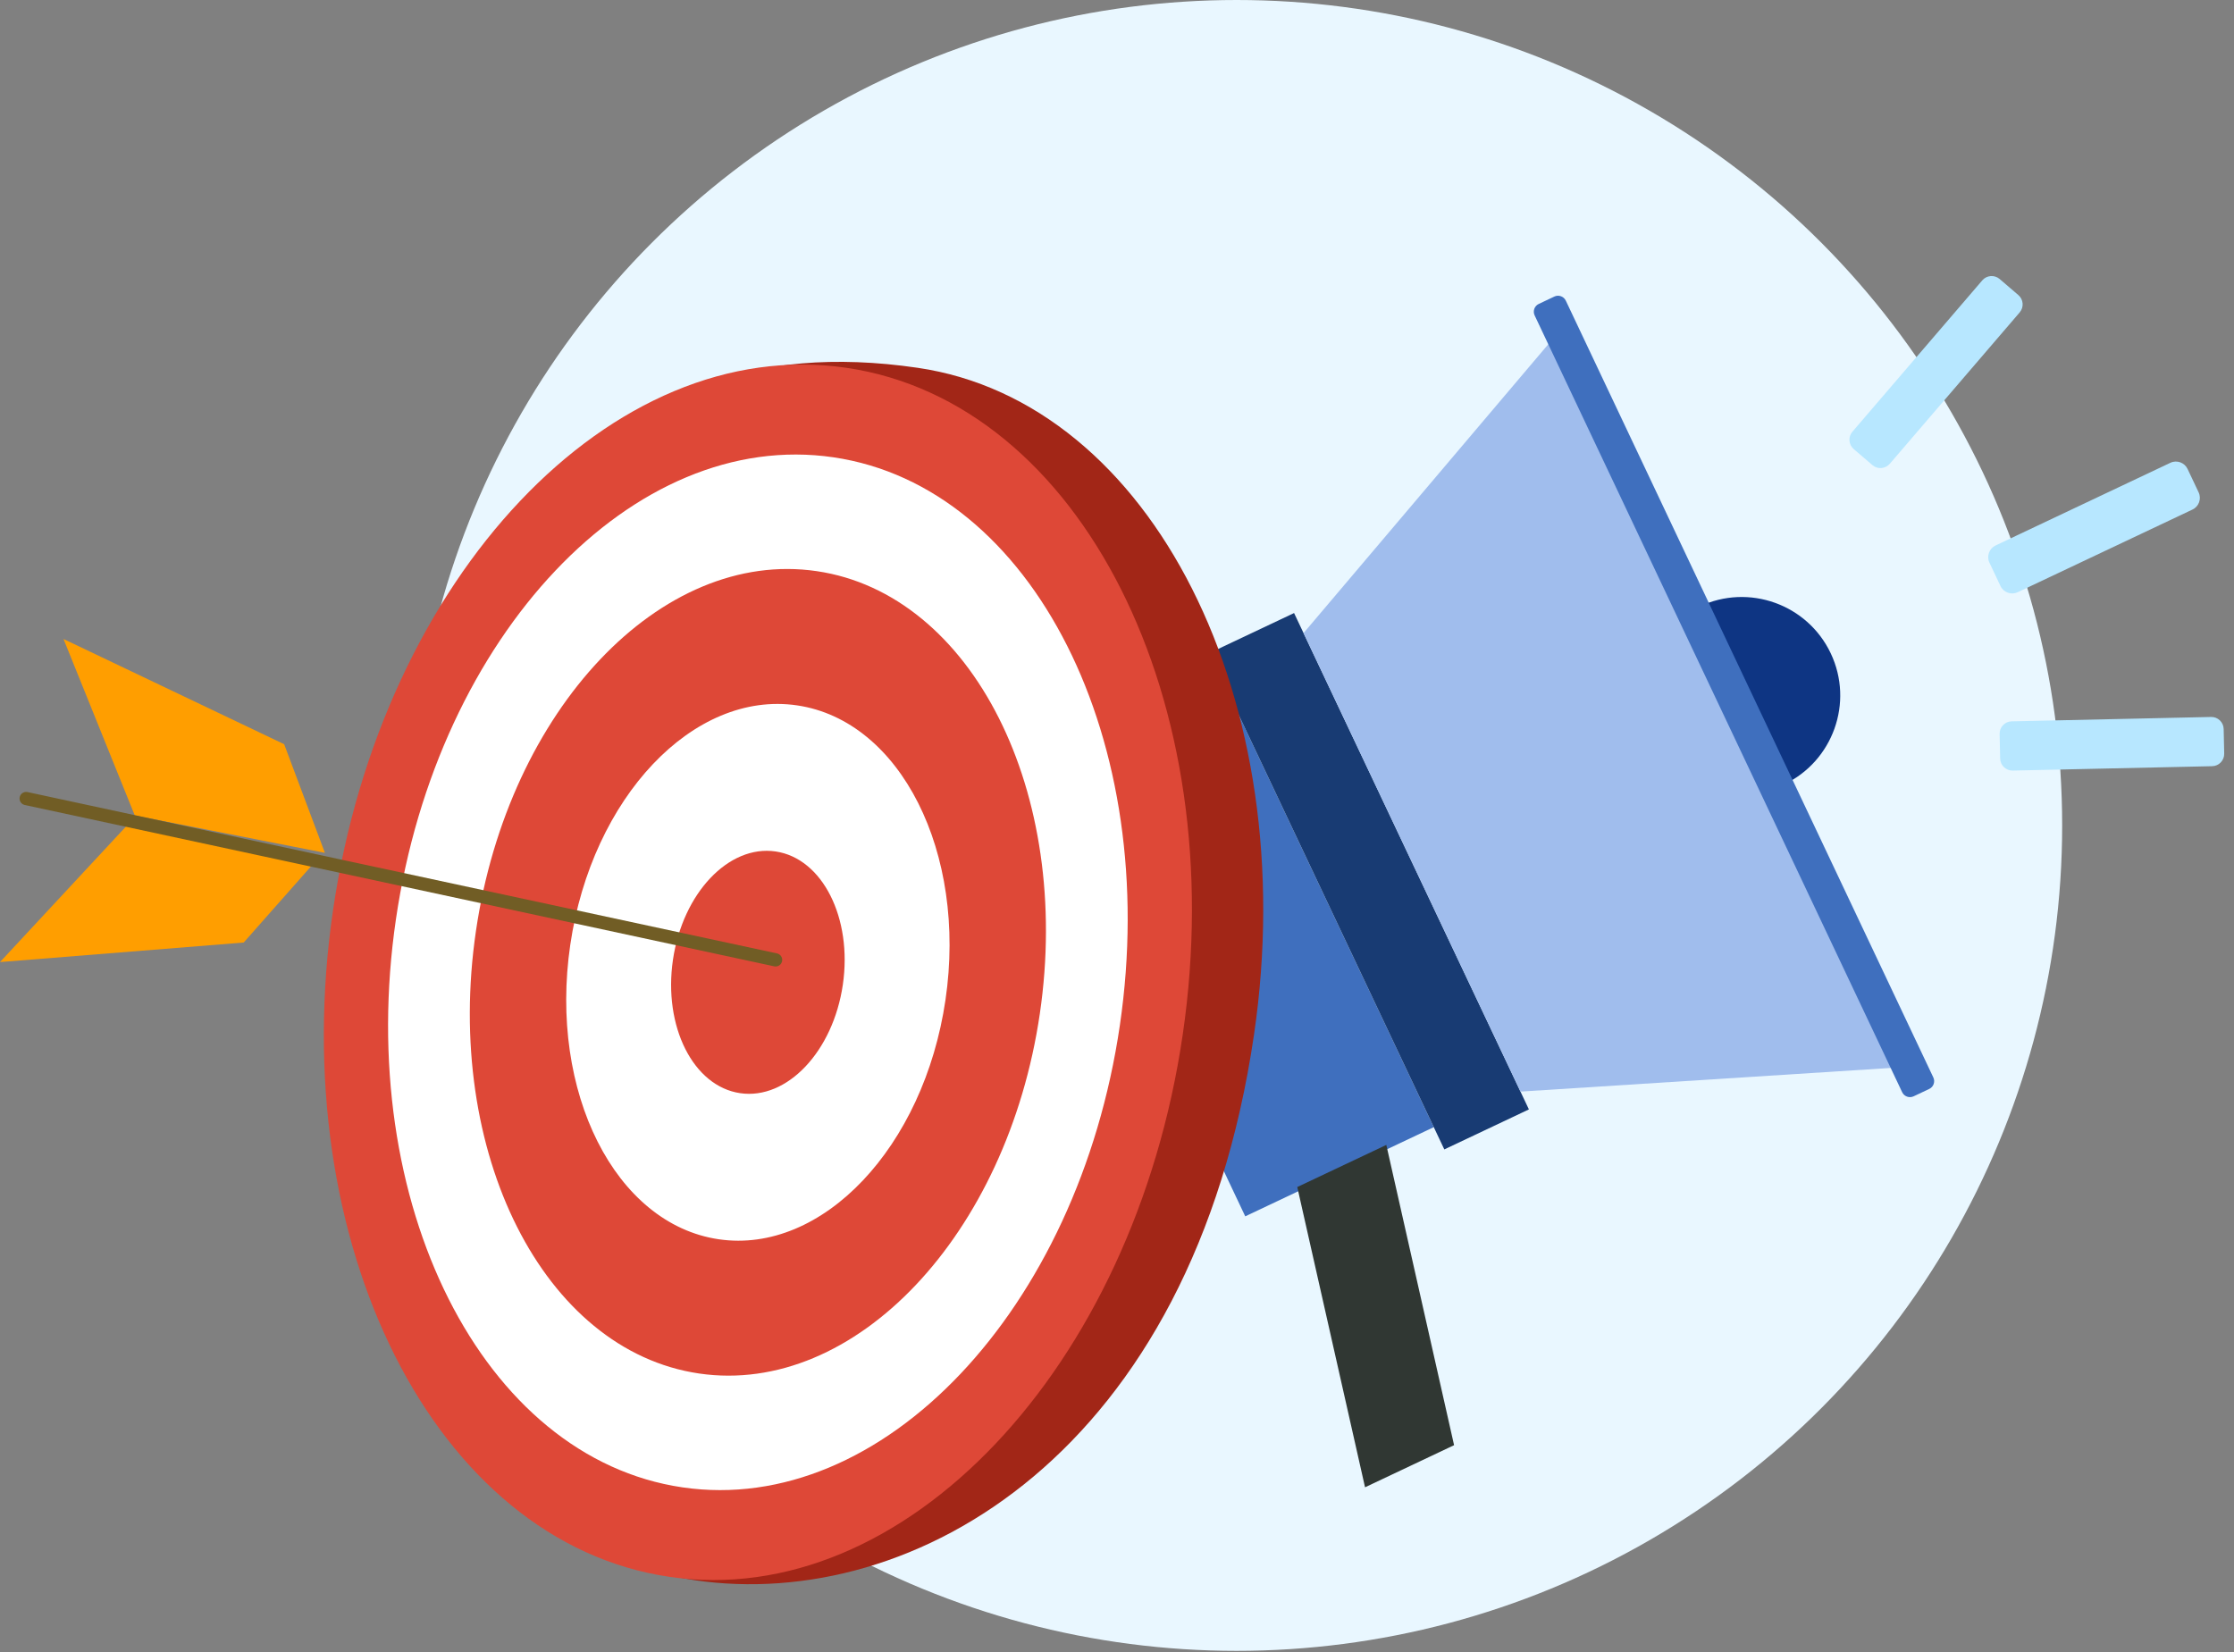
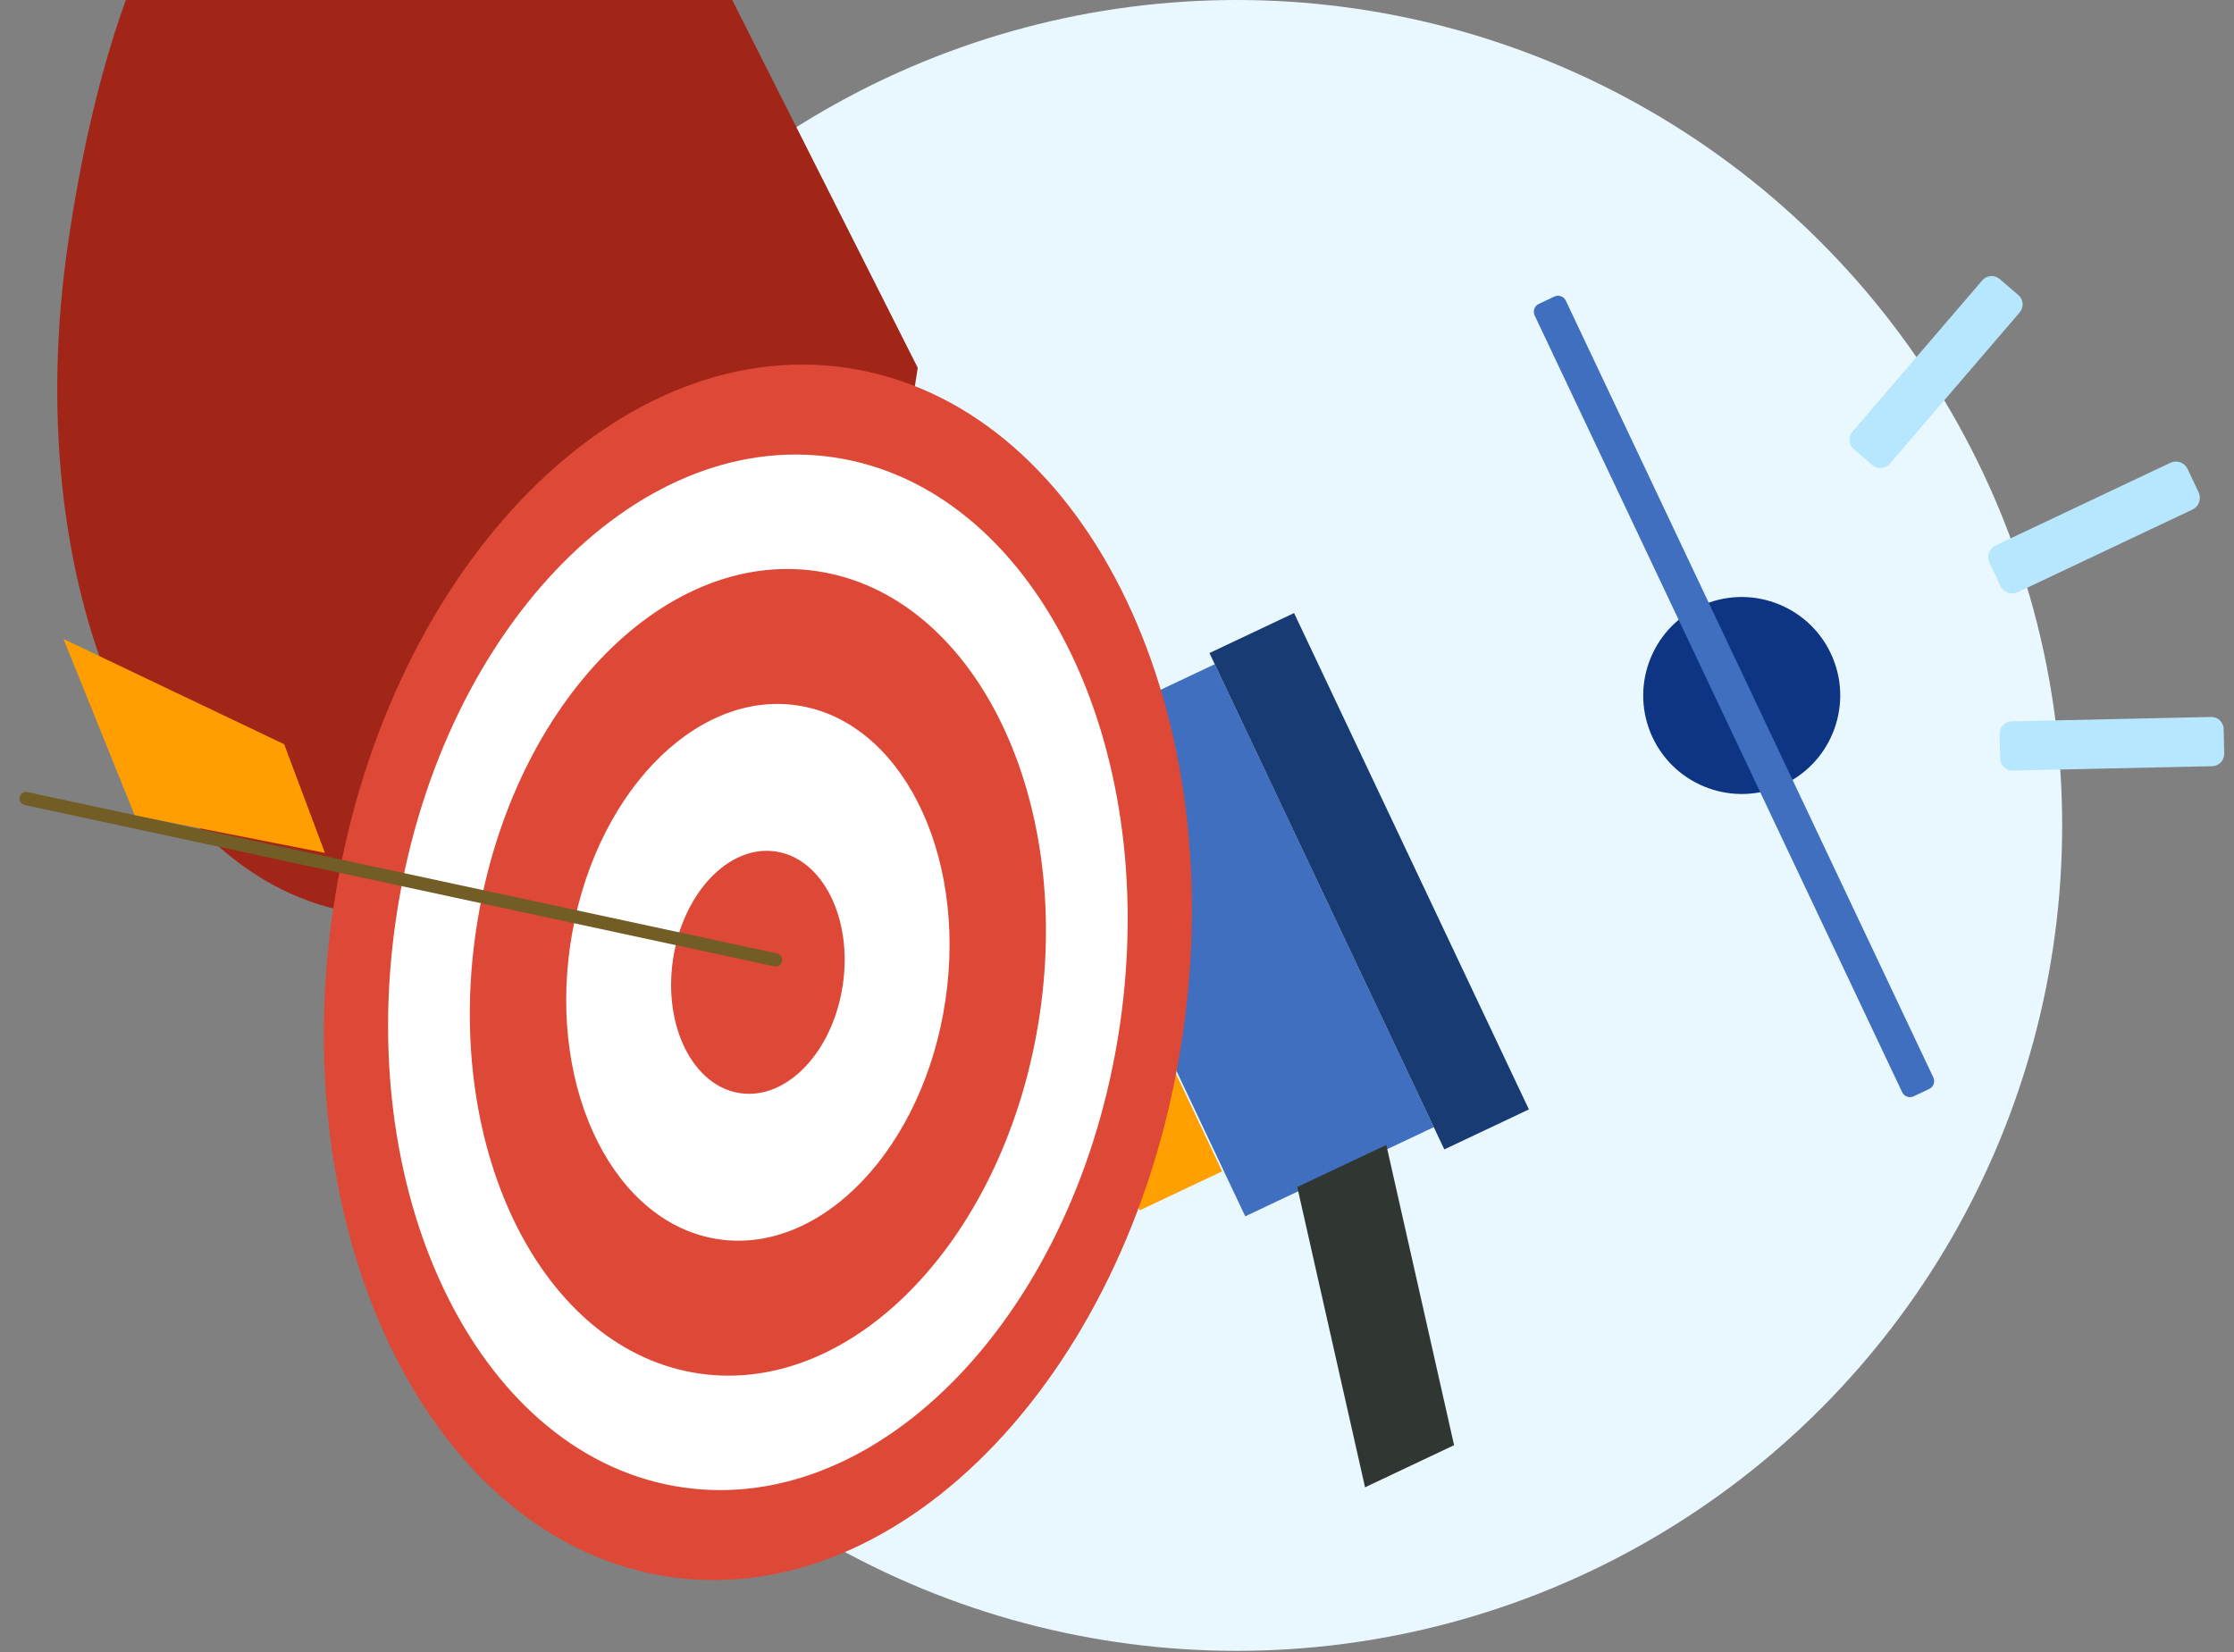
<svg xmlns="http://www.w3.org/2000/svg" width="100%" height="100%" viewBox="0 0 169 125" version="1.1" xml:space="preserve" style="fill-rule:evenodd;clip-rule:evenodd;stroke-linecap:round;stroke-linejoin:round;stroke-miterlimit:1.5;">
  <rect x="0" y="0" width="169" height="125" fill="#808080" stroke="none" />
  <g>
    <circle cx="93.548" cy="62.453" r="62.453" style="fill:#e9f7ff;" />
    <g>
      <path d="M80.266,62.86l-6.228,2.946l12.188,25.766l6.229,-2.946l-12.189,-25.766Z" style="fill:#ffa000;" />
      <path d="M91.894,50.254l-14.262,6.746l16.57,35.029l14.262,-6.747l-16.57,-35.028Z" style="fill:#3f6fbe;" />
      <path d="M104.874,86.626l-6.737,3.186l5.127,22.718l6.736,-3.186l-5.126,-22.718Z" style="fill:#303733;" />
      <path d="M97.895,46.384l-6.4,3.027l17.766,37.555l6.399,-3.027l-17.765,-37.555Z" style="fill:#183b73;" />
      <path d="M128.573,45.886c3.718,-1.759 8.164,-0.168 9.923,3.55c1.759,3.718 0.168,8.164 -3.55,9.923c-3.718,1.758 -8.164,0.168 -9.923,-3.55c-1.758,-3.718 -0.168,-8.164 3.55,-9.923Z" style="fill:#0e3583;" />
-       <path d="M98.612,47.9l18.647,-22.011l25.97,54.901l-28.206,1.802l-16.411,-34.692Z" style="fill:#a0bded;" />
      <path d="M118.452,22.748c-0.154,-0.325 -0.543,-0.464 -0.868,-0.31l-1.179,0.558c-0.325,0.153 -0.465,0.542 -0.311,0.868l27.803,58.774c0.154,0.325 0.543,0.464 0.869,0.31l1.178,-0.557c0.326,-0.154 0.465,-0.543 0.311,-0.869l-27.803,-58.774Z" style="fill:#3f6fbe;" />
      <path d="M151.272,21.111c-0.39,-0.335 -0.978,-0.29 -1.313,0.1l-9.826,11.453c-0.335,0.39 -0.29,0.979 0.1,1.314l1.414,1.213c0.391,0.334 0.979,0.289 1.314,-0.101l9.826,-11.453c0.335,-0.39 0.29,-0.978 -0.101,-1.313l-1.414,-1.213Z" style="fill:#b7e7ff;" />
      <path d="M168.259,57.019c0.011,0.514 -0.397,0.941 -0.911,0.952l-15.086,0.332c-0.514,0.011 -0.941,-0.397 -0.952,-0.911l-0.041,-1.862c-0.011,-0.514 0.397,-0.941 0.911,-0.952l15.086,-0.332c0.514,-0.011 0.941,0.397 0.952,0.911l0.041,1.862Z" style="fill:#b7e7ff;" />
      <path d="M165.488,35.482c-0.231,-0.488 -0.814,-0.697 -1.302,-0.466l-13.22,6.254c-0.488,0.231 -0.697,0.814 -0.466,1.302l0.836,1.769c0.231,0.488 0.815,0.696 1.303,0.466l13.22,-6.254c0.488,-0.231 0.696,-0.815 0.465,-1.303l-0.836,-1.768Z" style="fill:#b7e7ff;" />
    </g>
    <g>
-       <path d="M69.427,27.829c17.739,2.599 29.137,25.204 25.439,50.447c-4.651,31.743 -25.769,43.708 -42.308,41.285c-16.538,-2.423 -25.67,-25.46 -21.971,-50.703c3.698,-25.243 13.597,-44.727 38.84,-41.029Z" style="fill:#a22617;" />
+       <path d="M69.427,27.829c-4.651,31.743 -25.769,43.708 -42.308,41.285c-16.538,-2.423 -25.67,-25.46 -21.971,-50.703c3.698,-25.243 13.597,-44.727 38.84,-41.029Z" style="fill:#a22617;" />
      <path d="M64.034,27.829c17.739,2.599 29.137,25.204 25.439,50.447c-3.699,25.243 -21.103,43.627 -38.841,41.028c-17.738,-2.599 -29.137,-25.203 -25.438,-50.446c3.698,-25.243 21.102,-43.628 38.84,-41.029Z" style="fill:#de4837;" />
      <path d="M63.043,34.599c15.112,2.214 24.824,21.473 21.673,42.98c-3.151,21.507 -17.979,37.17 -33.092,34.956c-15.113,-2.215 -24.824,-21.473 -21.673,-42.98c3.151,-21.507 17.979,-37.17 33.092,-34.956Z" style="fill:#fff;" />
      <path d="M61.781,43.213c11.772,1.725 19.336,16.726 16.882,33.479c-2.455,16.753 -14.005,28.954 -25.777,27.229c-11.772,-1.725 -19.337,-16.726 -16.882,-33.479c2.454,-16.753 14.004,-28.954 25.777,-27.229Z" style="fill:#de4837;" />
      <path d="M60.293,53.369c7.833,1.148 12.867,11.13 11.233,22.277c-1.633,11.148 -9.319,19.267 -17.152,18.119c-7.833,-1.148 -12.867,-11.13 -11.234,-22.278c1.633,-11.147 9.319,-19.266 17.153,-18.118Z" style="fill:#fff;" />
      <path d="M58.673,64.422c3.547,0.52 5.825,5.039 5.086,10.086c-0.739,5.047 -4.219,8.723 -7.766,8.203c-3.546,-0.519 -5.825,-5.039 -5.086,-10.086c0.74,-5.047 4.22,-8.722 7.766,-8.203Z" style="fill:#de4837;" />
      <path d="M10.197,61.702l-5.393,-13.354l16.693,7.961l3.082,8.218l-14.382,-2.825Z" style="fill:#ff9e00;" />
-       <path d="M9.804,62.242l-9.804,10.55l18.435,-1.479l5.812,-6.576l-14.443,-2.495Z" style="fill:#ff9e00;" />
      <path d="M58.673,72.625l-56.694,-12.207l21.847,4.704" style="fill:none;stroke:#715d25;stroke-width:1px;" />
    </g>
  </g>
</svg>